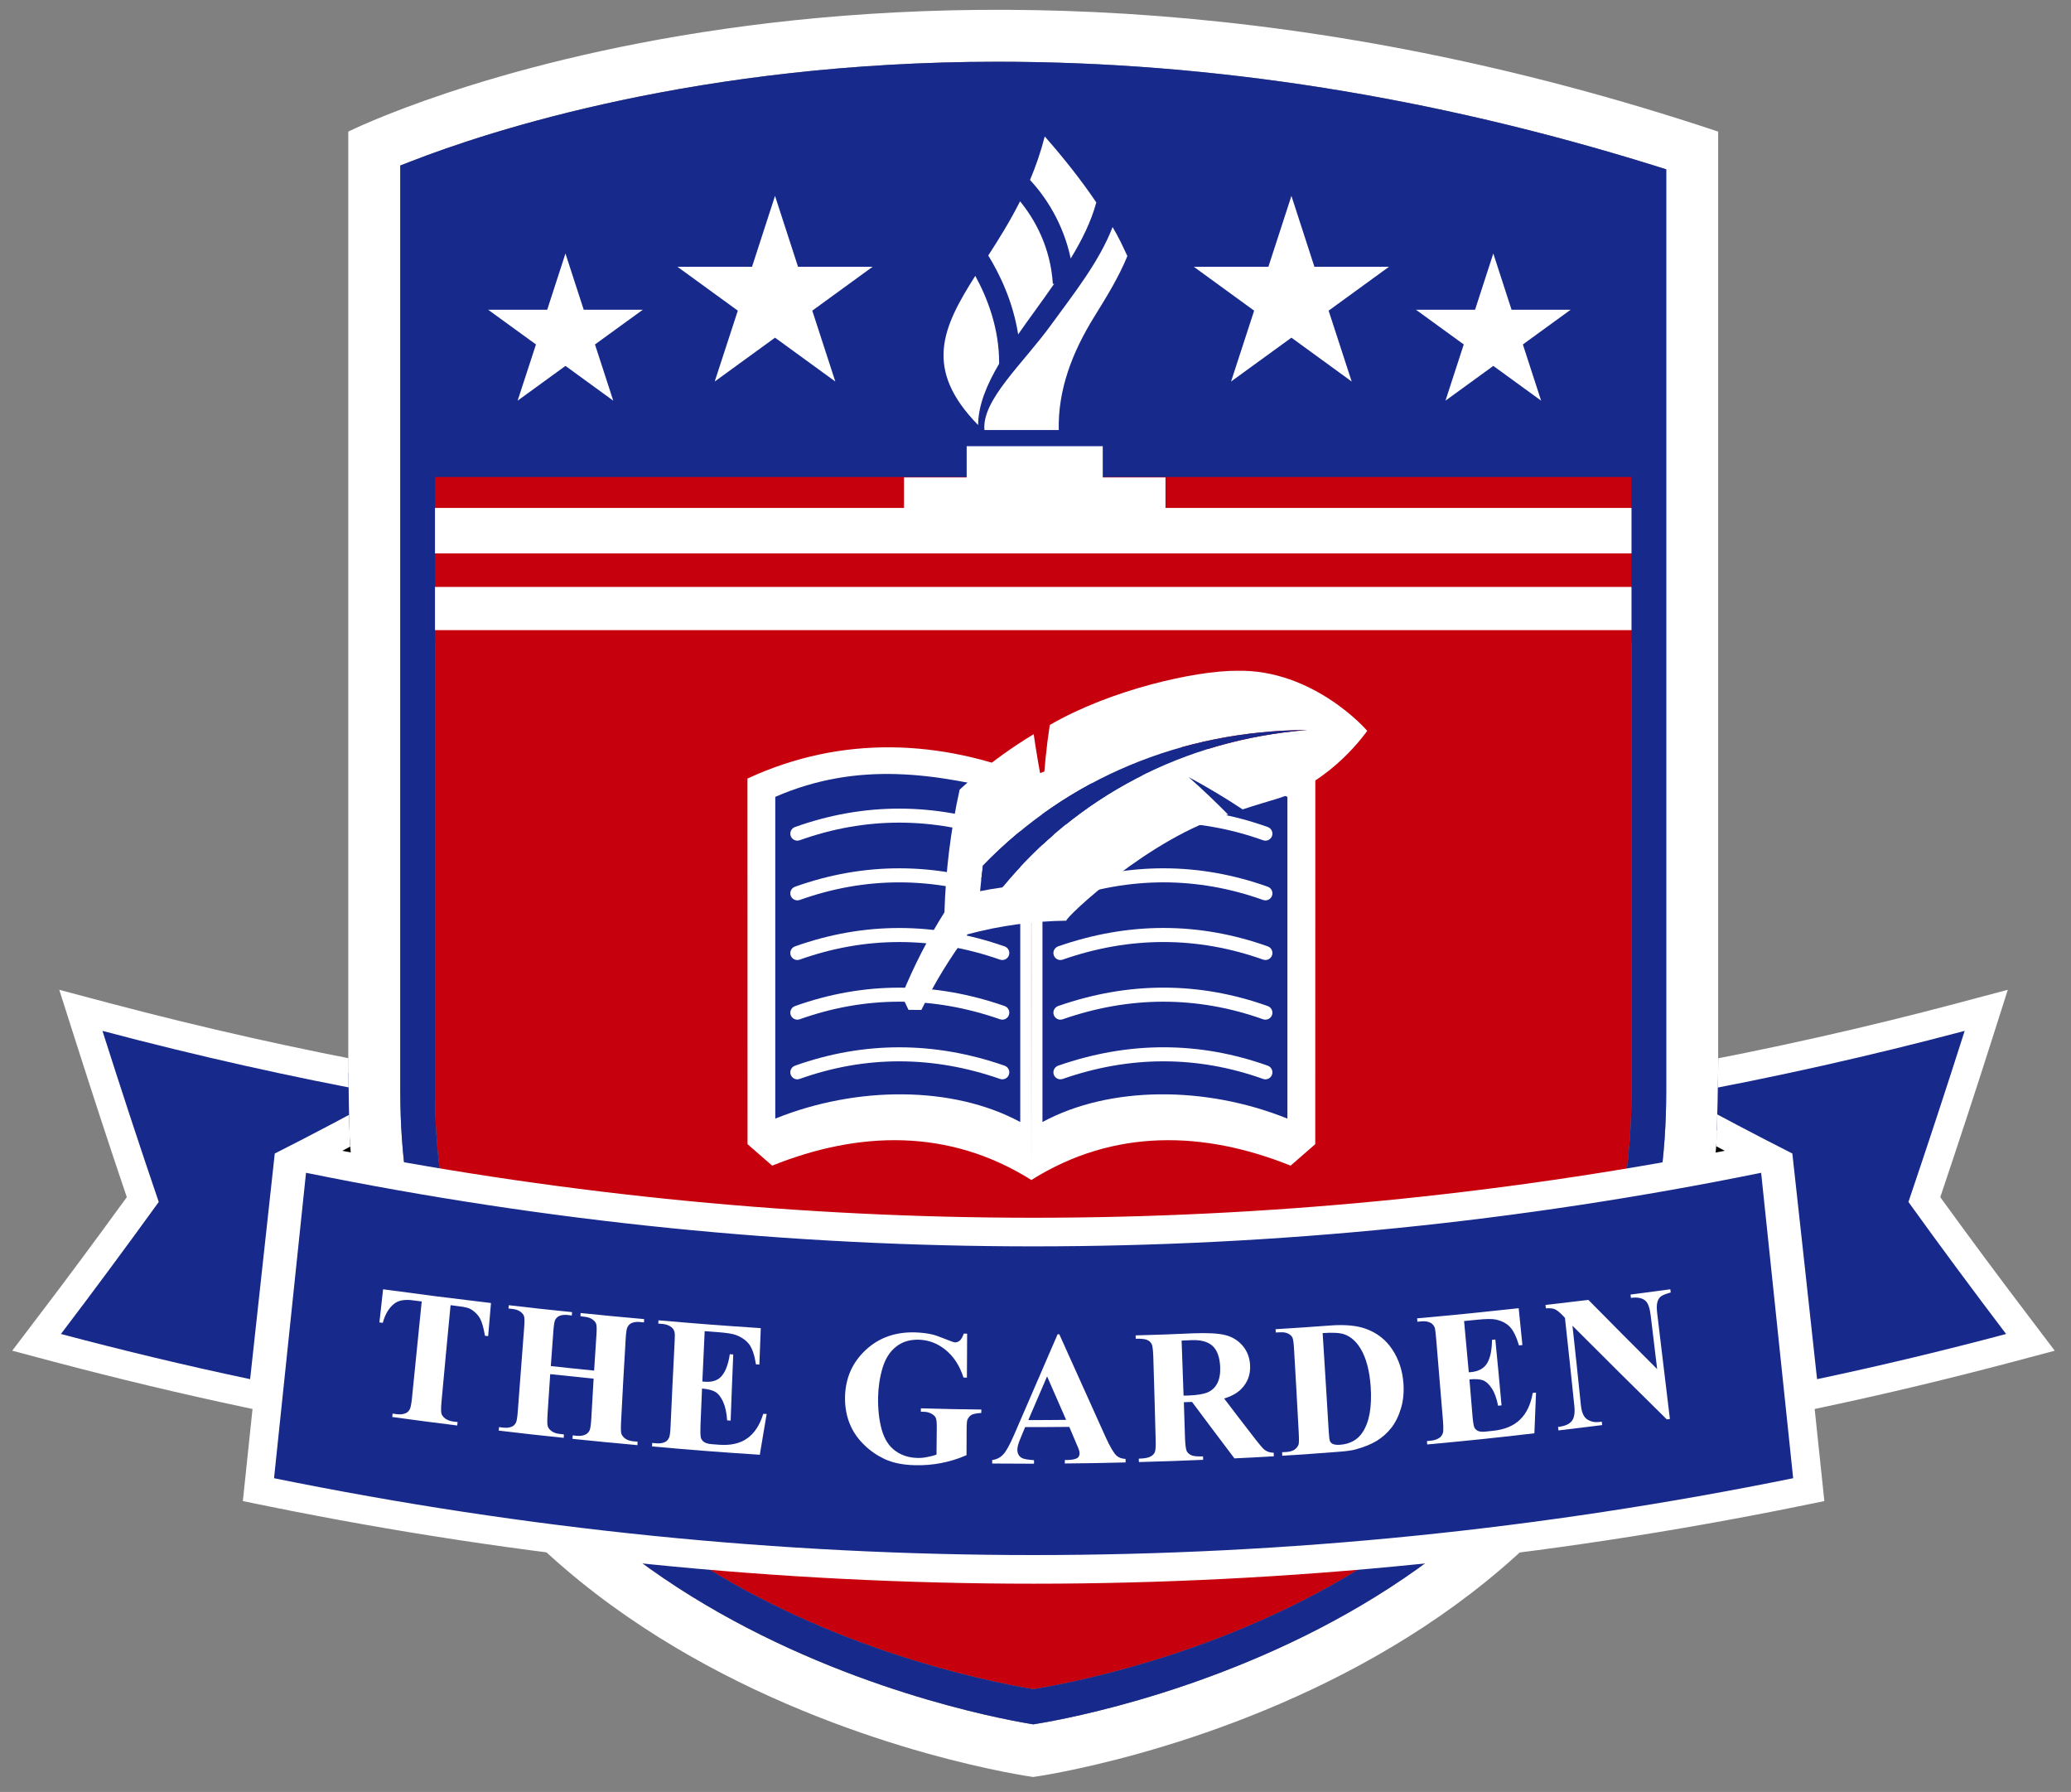
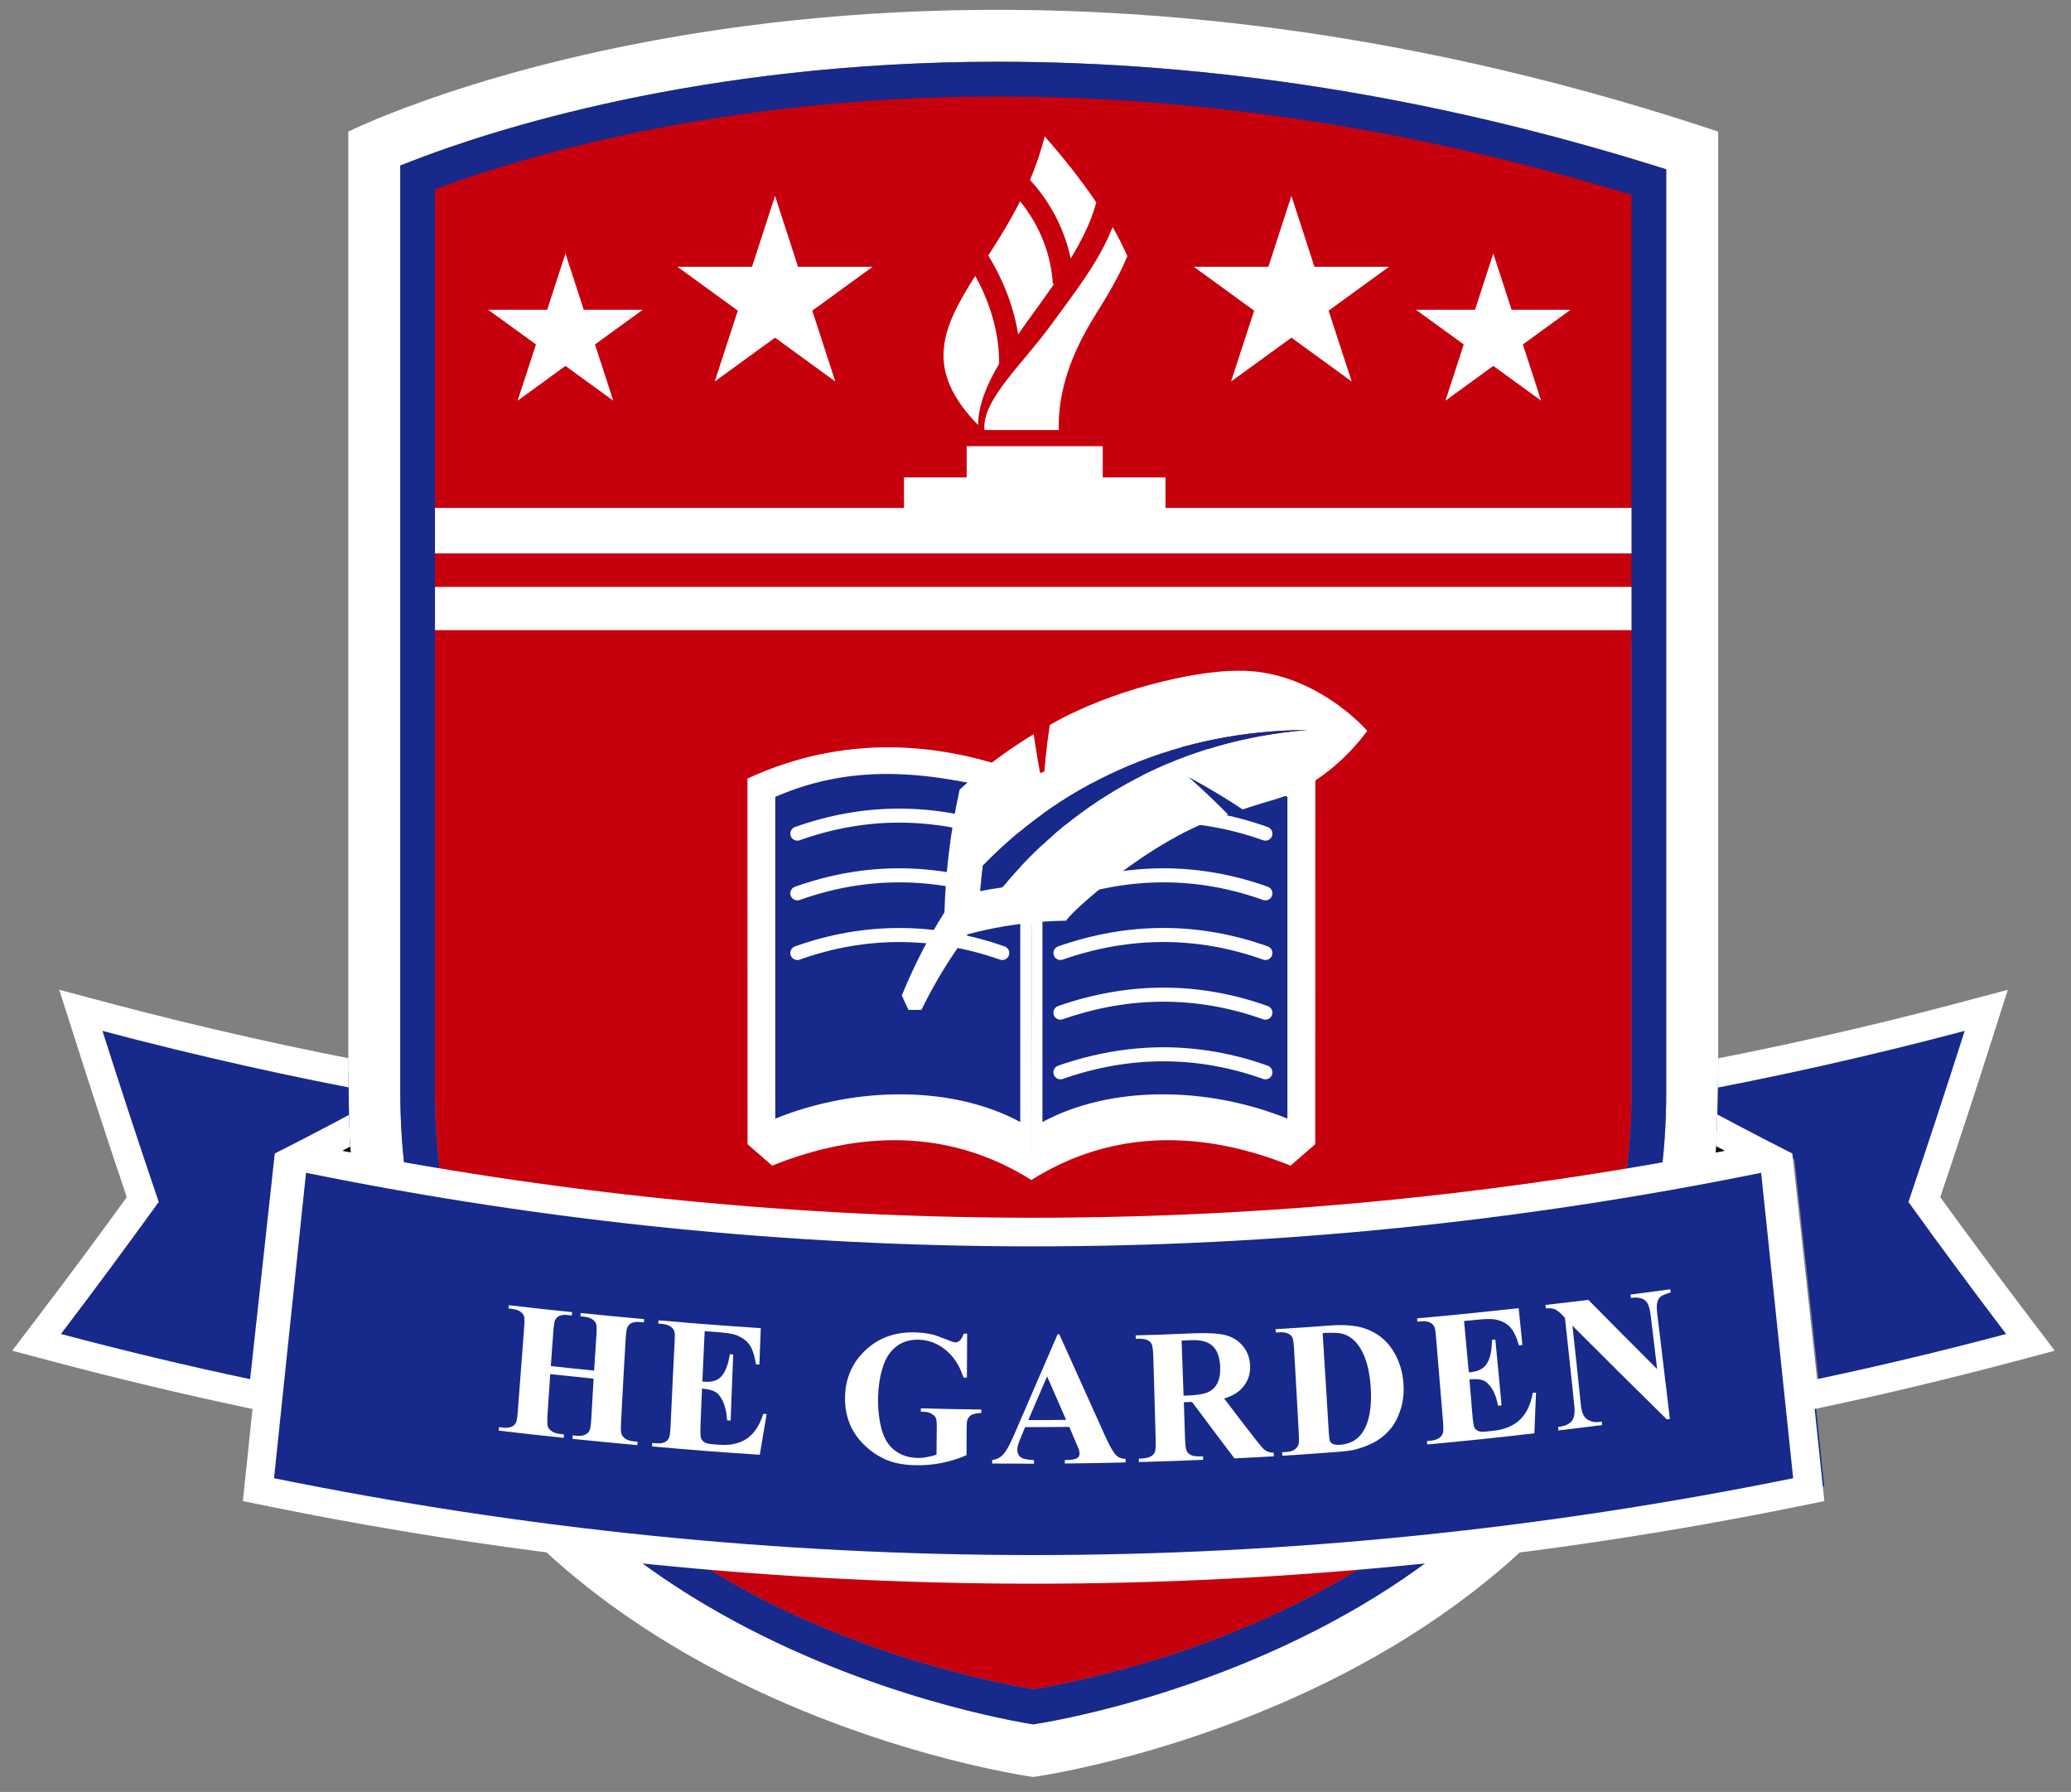
<svg xmlns="http://www.w3.org/2000/svg" xmlns:xlink="http://www.w3.org/1999/xlink" version="1.1" id="Layer_1" x="0px" y="0px" width="89px" height="77px" viewBox="0 0 89 77" enable-background="new 0 0 89 77" xml:space="preserve">
  <rect x="0" y="0" width="89" height="77" fill="#808080" stroke="none" />
  <g>
    <polygon points="73.574,49.077 76.035,50.314 73.4,50.937  " />
    <polygon points="15.282,48.819 12.822,50.052 15.457,50.676  " />
    <path fill="#C7000D" d="M18.693,8.135v38.786c0,20.183,21.132,24.886,25.714,25.665c4.577-0.765,25.706-5.417,25.706-25.665V8.373   c-9.183-2.805-18.343-4.227-27.237-4.227C30.862,4.146,22.251,6.801,18.693,8.135" />
    <path fill="#FFFFFF" d="M14.967,5.655v41.28c0,25.407,29.434,29.423,29.434,29.423s29.437-4.016,29.437-29.437V5.655   C38.515-6.121,14.967,5.655,14.967,5.655 M71.605,46.92c0,22.096-24.305,26.706-27.079,27.156l-0.122,0.021l-0.12-0.021   c-2.771-0.458-27.081-5.128-27.081-27.156V7.112l0.475-0.184c3.3-1.285,12.359-4.275,25.197-4.275c9.216,0,18.702,1.5,28.205,4.459   l0.525,0.164V46.92z" />
    <path fill="#C7000D" d="M71.024,27.596H17.908V7.494c0,0,13.808-4.207,26.165-4.207c11.835,0,26.951,4.207,26.951,4.207V27.596z" />
-     <path fill="#17298B" d="M71.024,20.496H17.908V7.494c0,0,13.808-4.207,26.165-4.207c11.835,0,26.951,4.207,26.951,4.207V20.496z" />
    <rect x="18.042" y="21.826" fill="#FFFFFF" width="52.854" height="1.953" />
    <rect x="18.042" y="25.221" fill="#FFFFFF" width="52.854" height="1.856" />
    <polygon fill="#FFFFFF" points="33.306,8.417 34.295,11.464 37.499,11.464 34.907,13.349 35.897,16.394 33.306,14.51    30.714,16.394 31.707,13.349 29.113,11.464 32.318,11.464  " />
    <polygon fill="#FFFFFF" points="24.3,10.893 25.085,13.309 27.625,13.309 25.569,14.801 26.354,17.217 24.3,15.723 22.244,17.217    23.033,14.801 20.976,13.309 23.516,13.309  " />
    <polygon fill="#FFFFFF" points="64.174,10.893 64.958,13.309 67.498,13.309 65.444,14.801 66.229,17.217 64.174,15.723    62.118,17.217 62.904,14.801 60.848,13.309 63.39,13.309  " />
    <polygon fill="#FFFFFF" points="55.498,8.417 56.486,11.464 59.689,11.464 57.097,13.349 58.088,16.394 55.498,14.51    52.904,16.394 53.896,13.349 51.304,11.464 54.508,11.464  " />
    <path fill="#17298B" d="M44.405,74.097l-0.121-0.021c-2.771-0.458-27.082-5.128-27.082-27.155V7.111l0.475-0.183   c3.3-1.285,12.36-4.275,25.198-4.275c9.215,0,18.702,1.5,28.205,4.458l0.525,0.165v39.645c0,22.095-24.305,26.705-27.08,27.155   L44.405,74.097z M18.693,8.135v38.786c0,20.183,21.132,24.886,25.714,25.665c4.577-0.765,25.706-5.417,25.706-25.665V8.373   c-9.183-2.805-18.343-4.227-27.237-4.227C30.862,4.146,22.251,6.801,18.693,8.135" />
    <polygon fill="#FFFFFF" points="51.745,21.86 50.086,21.86 50.086,20.515 47.39,20.515 47.39,19.173 41.542,19.173 41.542,20.515    38.849,20.515 38.849,21.86 37.189,21.86 37.189,23.582 51.745,23.582  " />
    <path fill="#FFFFFF" d="M47.813,9.757c-0.584,1.509-1.674,2.867-2.636,4.193c-1.207,1.668-2.995,3.244-2.871,4.528h3.193   c-0.037-1.714,0.562-3.312,1.529-4.873c0.55-0.882,1.072-1.743,1.42-2.603C48.251,10.583,48.084,10.212,47.813,9.757" />
    <path fill="#FFFFFF" d="M42.034,18.264c0.005-0.852,0.37-1.732,0.903-2.634c0.012-1.525-0.519-2.857-1.025-3.776   C40.504,14.07,39.673,15.852,42.034,18.264" />
    <path fill="#FFFFFF" d="M44.436,13.412c0.292-0.404,0.585-0.81,0.866-1.218l-0.056,0.004c-0.103-1.591-0.779-2.773-1.409-3.548   c-0.429,0.85-0.906,1.617-1.367,2.328c0.484,0.788,1.061,1.969,1.285,3.39C43.974,14.052,44.202,13.734,44.436,13.412" />
    <path fill="#FFFFFF" d="M47.113,8.699c-0.592-0.877-1.32-1.818-2.216-2.837c-0.17,0.667-0.386,1.286-0.632,1.87   c0.653,0.709,1.42,1.831,1.748,3.375C46.496,10.317,46.892,9.516,47.113,8.699" />
    <path fill="#FFFFFF" d="M32.122,33.455c0,5.462,0,10.306,0.003,15.711c0.261,0.227,0.846,0.739,1.059,0.922   c3.7-1.487,7.583-1.62,11.138,0.617c-0.005-5.842-0.002-11.492,0.002-17.337C40.475,31.808,36.228,31.553,32.122,33.455" />
    <path fill="#17298B" d="M43.845,34.153c-3.648-0.946-6.979-1.454-10.528,0.088v13.826c3.508-1.415,7.634-1.415,10.528,0.146V34.153   z" />
    <path fill="#FFFFFF" d="M34.266,36.123c-0.124,0-0.24-0.077-0.285-0.199c-0.056-0.157,0.026-0.331,0.183-0.386   c2.953-1.055,5.985-1.055,9.008-0.001c0.158,0.056,0.24,0.228,0.185,0.384c-0.054,0.157-0.226,0.241-0.382,0.185   c-2.891-1.009-5.787-1.01-8.608,0C34.333,36.118,34.299,36.123,34.266,36.123" />
    <path fill="#FFFFFF" d="M34.266,38.688c-0.124,0-0.241-0.076-0.285-0.2c-0.056-0.157,0.026-0.329,0.184-0.385   c2.958-1.055,5.99-1.055,9.008,0c0.157,0.055,0.239,0.227,0.184,0.384c-0.054,0.158-0.228,0.239-0.383,0.186   c-2.885-1.009-5.781-1.01-8.607-0.001C34.333,38.683,34.299,38.688,34.266,38.688" />
    <path fill="#FFFFFF" d="M43.073,41.252c-0.033,0-0.066-0.006-0.1-0.017c-2.885-1.007-5.781-1.007-8.607,0   c-0.159,0.056-0.329-0.026-0.386-0.183c-0.055-0.157,0.027-0.33,0.184-0.385c2.959-1.054,5.99-1.054,9.008,0   c0.158,0.055,0.24,0.227,0.185,0.383C43.314,41.175,43.197,41.252,43.073,41.252" />
-     <path fill="#FFFFFF" d="M34.266,43.815c-0.124,0-0.241-0.077-0.285-0.2c-0.056-0.157,0.027-0.328,0.184-0.384   c2.958-1.055,5.989-1.055,9.008-0.001c0.157,0.055,0.239,0.226,0.184,0.384c-0.054,0.156-0.223,0.24-0.383,0.184   c-2.885-1.007-5.781-1.007-8.607,0C34.333,43.811,34.299,43.815,34.266,43.815" />
-     <path fill="#FFFFFF" d="M34.266,46.38c-0.124,0-0.241-0.078-0.285-0.201c-0.056-0.157,0.026-0.329,0.183-0.386   c2.956-1.052,5.986-1.054,9.008,0c0.158,0.055,0.24,0.227,0.185,0.385c-0.054,0.157-0.226,0.239-0.382,0.184   c-2.89-1.008-5.786-1.008-8.608-0.001C34.333,46.374,34.299,46.38,34.266,46.38" />
    <path fill="#FFFFFF" d="M56.525,33.455c0,5.462,0,10.306-0.003,15.711c-0.264,0.227-0.846,0.739-1.06,0.922   c-3.701-1.487-7.583-1.62-11.14,0.617c0.008-5.842,0.004-11.492,0-17.337C48.167,31.808,52.417,31.553,56.525,33.455" />
    <path fill="#17298B" d="M44.799,34.153c3.648-0.946,6.98-1.454,10.527,0.088v13.826c-3.507-1.415-7.635-1.415-10.527,0.146V34.153z   " />
    <path fill="#FFFFFF" d="M45.571,36.123c-0.125,0-0.241-0.077-0.285-0.202c-0.054-0.156,0.029-0.329,0.187-0.384   c3.023-1.055,6.055-1.055,9.008,0.001c0.157,0.056,0.239,0.229,0.183,0.386s-0.228,0.238-0.385,0.182   c-2.819-1.009-5.716-1.009-8.607,0C45.638,36.118,45.605,36.123,45.571,36.123" />
    <path fill="#FFFFFF" d="M45.571,38.688c-0.125,0-0.24-0.078-0.285-0.201c-0.054-0.157,0.029-0.329,0.187-0.384   c3.018-1.056,6.049-1.056,9.008,0c0.157,0.057,0.239,0.229,0.183,0.385c-0.055,0.157-0.228,0.239-0.385,0.183   c-2.826-1.01-5.722-1.007-8.606,0.001C45.638,38.683,45.605,38.688,45.571,38.688" />
    <path fill="#FFFFFF" d="M45.571,41.252c-0.125,0-0.24-0.078-0.285-0.203c-0.054-0.156,0.029-0.328,0.187-0.383   c3.018-1.055,6.049-1.055,9.008,0c0.157,0.055,0.239,0.228,0.183,0.385c-0.055,0.157-0.228,0.239-0.385,0.183   c-2.827-1.007-5.722-1.007-8.607,0C45.638,41.247,45.605,41.252,45.571,41.252" />
    <path fill="#FFFFFF" d="M54.379,43.815c-0.034,0-0.068-0.005-0.101-0.017c-2.827-1.007-5.722-1.006-8.607,0   c-0.157,0.057-0.329-0.027-0.385-0.184c-0.054-0.158,0.029-0.329,0.186-0.384c3.019-1.054,6.05-1.056,9.009,0.001   c0.156,0.056,0.238,0.228,0.183,0.384C54.62,43.739,54.503,43.815,54.379,43.815" />
    <path fill="#FFFFFF" d="M54.379,46.38c-0.034,0-0.068-0.006-0.102-0.019c-2.822-1.007-5.717-1.008-8.606,0.001   c-0.157,0.055-0.329-0.027-0.385-0.184c-0.054-0.158,0.029-0.33,0.187-0.385c3.021-1.055,6.053-1.054,9.008,0   c0.157,0.057,0.238,0.229,0.183,0.386C54.619,46.303,54.503,46.38,54.379,46.38" />
    <path fill="#FFFFFF" d="M40.587,39.204L40.587,39.204l-0.002,0.002c-0.7,1.108-1.313,2.298-1.83,3.57   c0.094,0.209,0.189,0.418,0.287,0.618c0.186-0.001,0.37,0,0.554,0.003c0.573-1.173,1.237-2.256,1.979-3.248   c1.415-0.382,2.849-0.568,4.252-0.587c-0.089-0.099,3.62-3.598,6.95-4.56c-0.544-0.553-1.109-1.089-1.697-1.611   c0.797,0.43,1.575,0.892,2.321,1.389c0.57-0.188,1.071-0.334,1.439-0.445c2.421-0.73,3.891-2.909,3.915-2.926   c0.049,0.033-2.29-2.68-5.626-2.585c-1.759-0.002-5.398,0.808-8.015,2.329c-0.142,0.913-0.232,1.833-0.286,2.75   c-0.157-0.779-0.291-1.564-0.406-2.354c-1.918,1.153-3.179,2.391-3.182,2.382C40.853,35.674,40.639,37.443,40.587,39.204    M42.241,37.196c3.636-3.754,8.519-5.797,13.936-5.828c-5.327,0.432-9.886,2.859-13.104,6.765   c-0.321,0.043-0.638,0.098-0.955,0.161C42.152,37.926,42.195,37.561,42.241,37.196" />
    <path fill="#17298B" d="M42.241,37.196c3.636-3.754,8.519-5.797,13.936-5.828c-5.327,0.432-9.886,2.859-13.104,6.765   c-0.321,0.043-0.638,0.098-0.955,0.161C42.152,37.926,42.195,37.561,42.241,37.196" />
    <g>
      <defs>
        <path id="SVGID_1_" d="M73.869,43.588c0,0-0.058,5.454-0.135,5.878l-58.685-0.212c0,0-0.084-1.271-0.079-4.887     c0.006-1.763-17.056-3.629-17.056-3.629l0.518,22.138l28.362,7.208l43.967-0.729l19.13-8.97l0.519-10.214l-3.683-9.538     L73.869,43.588z" />
      </defs>
      <clipPath id="SVGID_2_">
        <use xlink:href="#SVGID_1_" overflow="visible" />
      </clipPath>
-       <path clip-path="url(#SVGID_2_)" fill="#17298B" d="M44.418,67.434c-10.927,0-21.95-1.114-32.764-3.312l-0.548-0.112l1.483-14.15    c-0.07,0.034-0.138,0.07-0.207,0.105l-0.245,2.231c-0.259,2.379-0.521,4.754-0.777,7.135l-0.074,0.676l-0.665-0.141    c-2.667-0.563-5.413-1.221-8.163-1.95l-0.889-0.235l0.557-0.732c1.261-1.657,2.574-3.427,4.008-5.404    c-0.753-2.215-1.513-4.529-2.32-7.061l-0.34-1.07l1.085,0.288c3.999,1.061,8.09,1.98,12.166,2.729l1.707,0.315l-1.524,0.831    c-1.444,0.787-2.771,1.489-4.032,2.135l0.396,0.082c10.278,2.089,20.757,3.148,31.143,3.148s20.866-1.059,31.145-3.148    l0.397-0.082c-1.318-0.675-2.67-1.393-4.032-2.135l-1.524-0.832l1.708-0.314c4.065-0.747,8.157-1.665,12.164-2.729l1.085-0.288    l-0.341,1.07c-0.722,2.263-1.481,4.577-2.319,7.061c1.246,1.726,2.592,3.543,4.005,5.406l0.554,0.73l-0.886,0.235    c-2.739,0.727-5.482,1.383-8.157,1.95l-0.665,0.141l-0.073-0.677c-0.209-1.95-0.424-3.898-0.638-5.847l-0.386-3.519    c-0.069-0.034-0.137-0.07-0.205-0.104l1.482,14.15l-0.547,0.112C66.369,66.32,55.343,67.434,44.418,67.434" />
+       <path clip-path="url(#SVGID_2_)" fill="#17298B" d="M44.418,67.434c-10.927,0-21.95-1.114-32.764-3.312l-0.548-0.112l1.483-14.15    c-0.07,0.034-0.138,0.07-0.207,0.105l-0.245,2.231c-0.259,2.379-0.521,4.754-0.777,7.135l-0.074,0.676l-0.665-0.141    c-2.667-0.563-5.413-1.221-8.163-1.95l-0.889-0.235l0.557-0.732c1.261-1.657,2.574-3.427,4.008-5.404    c-0.753-2.215-1.513-4.529-2.32-7.061l-0.34-1.07l1.085,0.288c3.999,1.061,8.09,1.98,12.166,2.729l1.707,0.315l-1.524,0.831    c-1.444,0.787-2.771,1.489-4.032,2.135l0.396,0.082c10.278,2.089,20.757,3.148,31.143,3.148s20.866-1.059,31.145-3.148    l0.397-0.082c-1.318-0.675-2.67-1.393-4.032-2.135l-1.524-0.832l1.708-0.314c4.065-0.747,8.157-1.665,12.164-2.729l1.085-0.288    l-0.341,1.07c-0.722,2.263-1.481,4.577-2.319,7.061c1.246,1.726,2.592,3.543,4.005,5.406l0.554,0.73l-0.886,0.235    c-2.739,0.727-5.482,1.383-8.157,1.95l-0.073-0.677c-0.209-1.95-0.424-3.898-0.638-5.847l-0.386-3.519    c-0.069-0.034-0.137-0.07-0.205-0.104l1.482,14.15l-0.547,0.112C66.369,66.32,55.343,67.434,44.418,67.434" />
      <path clip-path="url(#SVGID_2_)" fill="#FFFFFF" d="M84.431,44.297c-0.782,2.454-1.59,4.907-2.417,7.352    c1.373,1.908,2.777,3.802,4.197,5.673c-2.696,0.717-5.405,1.367-8.124,1.941c-0.348-3.235-0.709-6.461-1.062-9.696    c-1.615-0.818-3.218-1.665-4.807-2.531C76.311,46.284,80.375,45.373,84.431,44.297 M4.403,44.297    c4.057,1.076,8.127,1.987,12.212,2.739c-1.59,0.866-3.187,1.713-4.807,2.531c-0.355,3.235-0.709,6.461-1.059,9.696    c-2.721-0.574-5.43-1.224-8.131-1.941c1.425-1.872,2.823-3.766,4.204-5.673C5.988,49.204,5.184,46.75,4.403,44.297 M75.684,50.395    c0.458,4.375,0.917,8.748,1.376,13.124c-10.825,2.201-21.732,3.302-32.642,3.302c-10.908,0-21.817-1.101-32.641-3.302    c0.458-4.376,0.915-8.749,1.374-13.124c10.367,2.108,20.816,3.162,31.266,3.162C54.866,53.556,65.316,52.503,75.684,50.395     M86.284,42.531l-2.168,0.577c-3.991,1.06-8.068,1.973-12.119,2.718l-3.413,0.627l3.047,1.663    c0.835,0.457,1.668,0.901,2.491,1.334c-9.816,1.909-19.802,2.877-29.706,2.877c-9.903,0-19.889-0.968-29.705-2.877    c0.797-0.418,1.623-0.862,2.49-1.334l3.051-1.66l-3.416-0.63c-4.059-0.748-8.138-1.663-12.121-2.718l-2.168-0.576l0.682,2.139    c0.771,2.421,1.5,4.644,2.22,6.771c-1.357,1.868-2.607,3.554-3.813,5.134L0.525,58.04l1.778,0.472    c2.76,0.731,5.517,1.39,8.193,1.956l0.356,0.077l-0.299,2.846l-0.117,1.111l1.096,0.223c10.853,2.207,21.917,3.327,32.886,3.327    s22.033-1.12,32.887-3.327l1.095-0.223l-0.116-1.111l-0.3-2.846l0.358-0.077c2.685-0.568,5.438-1.227,8.186-1.956l1.773-0.472    l-1.108-1.462c-1.341-1.765-2.62-3.491-3.811-5.135c0.799-2.375,1.528-4.596,2.22-6.771L86.284,42.531z" />
-       <path clip-path="url(#SVGID_2_)" fill="#FFFFFF" d="M21.1,55.991c-0.049,0.567-0.072,0.851-0.122,1.422    c-0.057-0.004-0.084-0.008-0.137-0.014c-0.057-0.34-0.128-0.589-0.212-0.744c-0.087-0.157-0.216-0.284-0.38-0.389    c-0.094-0.059-0.26-0.104-0.501-0.132c-0.153-0.019-0.233-0.031-0.385-0.05c-0.156,1.626-0.234,2.454-0.388,4.132    c-0.026,0.281-0.026,0.458-0.001,0.534c0.021,0.073,0.078,0.143,0.159,0.206c0.084,0.062,0.201,0.108,0.353,0.129    c0.07,0.006,0.105,0.011,0.179,0.019c-0.005,0.064-0.009,0.092-0.016,0.15c-1.114-0.139-1.674-0.212-2.792-0.366    c0.008-0.059,0.012-0.087,0.016-0.146c0.072,0.009,0.108,0.013,0.179,0.025c0.153,0.021,0.282,0.002,0.381-0.041    c0.069-0.029,0.132-0.083,0.177-0.171c0.038-0.062,0.069-0.229,0.097-0.503c0.166-1.674,0.249-2.501,0.416-4.127    c-0.151-0.021-0.225-0.029-0.375-0.049c-0.346-0.047-0.606-0.001-0.781,0.126c-0.243,0.179-0.415,0.458-0.516,0.84    c-0.059-0.006-0.089-0.011-0.146-0.017c0.062-0.574,0.094-0.857,0.158-1.424C18.312,55.652,19.24,55.77,21.1,55.991" />
      <path clip-path="url(#SVGID_2_)" fill="#FFFFFF" d="M23.645,59.047c-0.044,0.678-0.068,1.022-0.113,1.707    c-0.018,0.287-0.018,0.464,0.009,0.537c0.023,0.076,0.08,0.144,0.164,0.205c0.085,0.062,0.204,0.106,0.351,0.121    c0.071,0.009,0.106,0.013,0.177,0.02c-0.003,0.062-0.006,0.089-0.007,0.148c-1.116-0.116-1.675-0.179-2.793-0.312    c0.005-0.061,0.007-0.088,0.014-0.149c0.069,0.01,0.106,0.014,0.176,0.021c0.156,0.02,0.284-0.001,0.38-0.045    c0.071-0.03,0.129-0.091,0.174-0.177c0.029-0.06,0.058-0.232,0.077-0.51c0.107-1.445,0.163-2.16,0.27-3.549    c0.021-0.272,0.019-0.437-0.004-0.505c-0.023-0.072-0.074-0.135-0.157-0.195c-0.08-0.062-0.195-0.101-0.342-0.118    c-0.066-0.008-0.103-0.013-0.169-0.02c0.002-0.056,0.009-0.083,0.012-0.141c1.086,0.127,1.629,0.187,2.721,0.297    c-0.004,0.06-0.008,0.086-0.013,0.145c-0.068-0.008-0.103-0.014-0.174-0.021c-0.148-0.017-0.273,0.001-0.368,0.043    c-0.068,0.031-0.127,0.088-0.173,0.168c-0.03,0.06-0.058,0.22-0.077,0.484c-0.045,0.6-0.066,0.898-0.109,1.499    c0.745,0.083,1.115,0.12,1.861,0.195c0.039-0.604,0.059-0.904,0.097-1.501c0.02-0.269,0.016-0.438-0.011-0.509    c-0.023-0.07-0.077-0.131-0.163-0.193c-0.083-0.058-0.196-0.097-0.343-0.111c-0.065-0.006-0.099-0.013-0.168-0.021    c0.001-0.054,0.005-0.079,0.007-0.139c1.089,0.112,1.636,0.162,2.73,0.261c-0.003,0.058-0.003,0.084-0.007,0.144    c-0.069-0.006-0.103-0.015-0.17-0.019c-0.156-0.015-0.278,0.008-0.374,0.051c-0.065,0.031-0.123,0.087-0.167,0.172    c-0.032,0.059-0.059,0.22-0.074,0.485c-0.083,1.395-0.124,2.111-0.198,3.561c-0.015,0.286-0.012,0.466,0.015,0.539    c0.026,0.074,0.08,0.142,0.165,0.205c0.087,0.061,0.208,0.101,0.355,0.115c0.07,0.006,0.105,0.006,0.172,0.012    c-0.001,0.062-0.001,0.09-0.005,0.152c-1.115-0.104-1.674-0.155-2.792-0.271c0.005-0.062,0.007-0.089,0.011-0.151    c0.07,0.007,0.103,0.011,0.173,0.02c0.159,0.015,0.285-0.009,0.377-0.055c0.068-0.032,0.131-0.09,0.175-0.179    c0.03-0.063,0.057-0.232,0.074-0.512c0.038-0.686,0.058-1.027,0.099-1.709C24.761,59.166,24.39,59.126,23.645,59.047" />
      <path clip-path="url(#SVGID_2_)" fill="#FFFFFF" d="M30.283,57.2c-0.04,0.86-0.06,1.293-0.1,2.165    c0.041,0.004,0.063,0.004,0.104,0.008c0.337,0.025,0.584-0.063,0.743-0.265c0.162-0.2,0.272-0.508,0.333-0.918    c0.06,0.005,0.086,0.008,0.148,0.013c-0.048,1.118-0.069,1.685-0.112,2.841c-0.061-0.003-0.093-0.009-0.151-0.012    c-0.021-0.321-0.077-0.578-0.168-0.787c-0.094-0.208-0.205-0.354-0.336-0.432c-0.129-0.078-0.322-0.125-0.575-0.147    c-0.026,0.621-0.038,0.928-0.065,1.553c-0.01,0.307-0.004,0.496,0.017,0.566c0.022,0.07,0.066,0.128,0.131,0.175    c0.067,0.051,0.178,0.084,0.332,0.096c0.126,0.01,0.192,0.017,0.319,0.025c0.5,0.036,0.905-0.056,1.212-0.277    c0.31-0.22,0.538-0.571,0.685-1.051c0.06,0.001,0.089,0.003,0.146,0.006c-0.118,0.697-0.176,1.05-0.294,1.752    c-1.855-0.121-2.78-0.193-4.631-0.358c0.006-0.058,0.006-0.088,0.008-0.149c0.07,0.006,0.107,0.009,0.178,0.015    c0.153,0.014,0.281-0.01,0.378-0.059c0.069-0.032,0.125-0.094,0.168-0.183c0.029-0.061,0.054-0.233,0.065-0.511    c0.067-1.453,0.1-2.169,0.172-3.567c0.012-0.241,0.015-0.39,0-0.443c-0.016-0.092-0.063-0.166-0.131-0.222    c-0.093-0.077-0.223-0.13-0.393-0.145c-0.072-0.007-0.107-0.008-0.177-0.014c0.003-0.059,0.005-0.083,0.009-0.141    c1.758,0.152,2.634,0.219,4.396,0.337c-0.023,0.624-0.035,0.934-0.061,1.564c-0.058-0.004-0.088-0.004-0.146-0.008    c-0.061-0.391-0.157-0.676-0.284-0.851c-0.131-0.176-0.322-0.311-0.565-0.406c-0.143-0.056-0.413-0.099-0.811-0.129    C30.609,57.225,30.502,57.217,30.283,57.2" />
      <path clip-path="url(#SVGID_2_)" fill="#FFFFFF" d="M41.562,57.308c-0.002,0.752-0.005,1.13-0.01,1.89    c-0.058-0.001-0.087-0.004-0.146-0.004c-0.17-0.526-0.432-0.917-0.778-1.195c-0.345-0.278-0.726-0.418-1.14-0.432    c-0.392-0.008-0.724,0.091-0.988,0.308c-0.268,0.213-0.46,0.522-0.577,0.921c-0.119,0.401-0.178,0.811-0.188,1.24    c-0.008,0.526,0.044,0.993,0.157,1.397c0.114,0.402,0.305,0.707,0.575,0.904c0.27,0.198,0.586,0.303,0.962,0.311    c0.125,0.004,0.261-0.007,0.395-0.035c0.141-0.025,0.281-0.056,0.422-0.109c0.005-0.461,0.006-0.694,0.011-1.153    c0.002-0.217-0.011-0.356-0.04-0.42c-0.026-0.066-0.087-0.125-0.177-0.177c-0.089-0.053-0.2-0.085-0.329-0.089    c-0.054-0.001-0.085-0.001-0.139-0.004c0-0.058,0.003-0.085,0.003-0.145c1.038,0.029,1.56,0.041,2.598,0.052    c-0.003,0.062-0.003,0.088-0.003,0.147c-0.195,0.013-0.333,0.039-0.412,0.079c-0.076,0.042-0.135,0.11-0.181,0.204    c-0.021,0.052-0.035,0.177-0.036,0.38c0,0.457-0.003,0.689-0.005,1.151c-0.346,0.152-0.705,0.264-1.076,0.337    c-0.374,0.073-0.762,0.106-1.159,0.094c-0.511-0.013-0.933-0.103-1.269-0.256c-0.334-0.157-0.63-0.358-0.88-0.603    c-0.255-0.245-0.451-0.516-0.588-0.813c-0.176-0.38-0.257-0.804-0.249-1.264c0.019-0.819,0.318-1.483,0.891-2.017    c0.568-0.528,1.274-0.777,2.119-0.754c0.262,0.008,0.499,0.037,0.709,0.083c0.114,0.024,0.299,0.085,0.553,0.188    c0.256,0.104,0.404,0.158,0.455,0.158c0.072,0.001,0.142-0.022,0.203-0.076c0.063-0.051,0.12-0.154,0.173-0.301    C41.476,57.307,41.507,57.307,41.562,57.308" />
      <path clip-path="url(#SVGID_2_)" fill="#FFFFFF" d="M45.952,61.314c-0.76,0.008-1.138,0.008-1.897,0.008    c-0.086,0.212-0.132,0.321-0.223,0.536c-0.073,0.18-0.112,0.328-0.112,0.443c0.002,0.156,0.067,0.275,0.188,0.345    c0.07,0.044,0.248,0.079,0.528,0.098v0.152c-0.717,0-1.077-0.002-1.797-0.008v-0.149c0.194-0.027,0.356-0.11,0.478-0.247    c0.125-0.131,0.278-0.412,0.46-0.83c0.756-1.746,1.133-2.613,1.873-4.328h0.073c0.79,1.749,1.184,2.637,1.99,4.418    c0.195,0.424,0.35,0.691,0.472,0.8c0.093,0.082,0.222,0.132,0.385,0.138c0.001,0.061,0.002,0.093,0.003,0.151    c-1.043,0.027-1.567,0.035-2.613,0.045v-0.15h0.108c0.209-0.004,0.359-0.034,0.444-0.095c0.054-0.044,0.083-0.111,0.081-0.192    c0-0.051-0.014-0.098-0.027-0.15c-0.006-0.022-0.045-0.125-0.125-0.301C46.13,61.723,46.067,61.587,45.952,61.314 M45.816,61.012    c-0.328-0.75-0.494-1.125-0.818-1.868c-0.323,0.746-0.483,1.123-0.808,1.877C44.839,61.021,45.166,61.019,45.816,61.012" />
      <path clip-path="url(#SVGID_2_)" fill="#FFFFFF" d="M50.876,60.254c0.019,0.613,0.03,0.921,0.049,1.535    c0.012,0.299,0.035,0.488,0.073,0.562c0.039,0.078,0.104,0.137,0.195,0.179c0.09,0.043,0.261,0.062,0.507,0.051    c0.002,0.061,0.004,0.087,0.004,0.148c-1.102,0.046-1.655,0.068-2.76,0.096c-0.003-0.06-0.003-0.086-0.005-0.146    c0.25-0.006,0.418-0.04,0.507-0.092c0.088-0.047,0.149-0.108,0.183-0.188c0.032-0.077,0.045-0.268,0.034-0.565    c-0.036-1.421-0.058-2.131-0.101-3.536c-0.01-0.29-0.033-0.47-0.069-0.541c-0.038-0.076-0.1-0.136-0.188-0.176    c-0.091-0.043-0.255-0.062-0.496-0.054c-0.004-0.059-0.005-0.085-0.006-0.145c0.98-0.026,1.47-0.043,2.451-0.088    c0.633-0.026,1.102,0,1.399,0.075c0.3,0.074,0.548,0.224,0.747,0.456c0.197,0.23,0.306,0.516,0.322,0.841    c0.021,0.402-0.105,0.735-0.376,1.015c-0.17,0.176-0.42,0.316-0.739,0.414c0.541,0.712,0.813,1.066,1.365,1.779    c0.182,0.231,0.306,0.379,0.381,0.433c0.109,0.077,0.24,0.118,0.381,0.116c0.003,0.063,0.007,0.092,0.01,0.154    c-0.679,0.04-1.016,0.059-1.695,0.09c-0.732-0.969-1.1-1.456-1.823-2.426C51.083,60.247,51.014,60.25,50.876,60.254     M50.779,57.606c0.036,0.943,0.051,1.412,0.084,2.364c0.093-0.002,0.135-0.002,0.224-0.005c0.367-0.015,0.637-0.061,0.813-0.136    c0.179-0.077,0.316-0.204,0.412-0.388c0.095-0.181,0.137-0.42,0.125-0.705c-0.019-0.411-0.125-0.71-0.322-0.896    c-0.197-0.186-0.502-0.27-0.919-0.253C51.032,57.594,50.947,57.6,50.779,57.606" />
      <path clip-path="url(#SVGID_2_)" fill="#FFFFFF" d="M55.104,62.554c-0.001-0.062-0.003-0.094-0.005-0.154    c0.071-0.005,0.108-0.005,0.177-0.007c0.156-0.011,0.273-0.045,0.354-0.101c0.08-0.056,0.141-0.131,0.174-0.218    c0.02-0.056,0.023-0.227,0.008-0.514c-0.077-1.428-0.116-2.146-0.2-3.572c-0.016-0.277-0.038-0.449-0.073-0.517    c-0.034-0.065-0.094-0.124-0.184-0.167c-0.087-0.046-0.207-0.062-0.354-0.054c-0.069,0.005-0.104,0.005-0.175,0.007    c-0.002-0.06-0.002-0.083-0.009-0.141c0.945-0.058,1.413-0.09,2.35-0.159c0.626-0.047,1.137-0.001,1.529,0.142    c0.482,0.174,0.861,0.471,1.135,0.886c0.278,0.417,0.443,0.914,0.481,1.46c0.026,0.379-0.005,0.732-0.104,1.063    c-0.098,0.331-0.234,0.608-0.409,0.836c-0.179,0.229-0.388,0.417-0.63,0.567c-0.244,0.147-0.543,0.27-0.902,0.368    c-0.158,0.046-0.413,0.081-0.758,0.106C56.549,62.46,56.067,62.492,55.104,62.554 M56.84,57.284    c0.106,1.688,0.161,2.538,0.262,4.235c0.014,0.227,0.031,0.365,0.055,0.415c0.025,0.049,0.064,0.086,0.113,0.11    c0.074,0.034,0.178,0.049,0.315,0.039c0.437-0.033,0.764-0.217,0.974-0.542c0.288-0.438,0.402-1.083,0.346-1.943    c-0.045-0.689-0.197-1.259-0.439-1.653c-0.19-0.311-0.421-0.511-0.695-0.608C57.58,57.269,57.268,57.252,56.84,57.284" />
      <path clip-path="url(#SVGID_2_)" fill="#FFFFFF" d="M62.918,56.765c0.081,0.876,0.122,1.317,0.202,2.203    c0.043-0.004,0.063-0.005,0.105-0.008c0.334-0.036,0.567-0.172,0.696-0.404c0.13-0.232,0.193-0.558,0.196-0.981    c0.056-0.009,0.088-0.011,0.144-0.015c0.111,1.132,0.165,1.701,0.267,2.829c-0.059,0.006-0.09,0.008-0.148,0.016    c-0.061-0.305-0.145-0.549-0.263-0.732c-0.12-0.188-0.247-0.306-0.386-0.361c-0.137-0.05-0.332-0.062-0.583-0.038    c0.054,0.605,0.077,0.907,0.127,1.515c0.024,0.301,0.054,0.484,0.084,0.547c0.029,0.064,0.082,0.115,0.151,0.149    c0.074,0.036,0.186,0.048,0.336,0.031c0.128-0.012,0.193-0.021,0.319-0.034c0.499-0.052,0.885-0.214,1.16-0.484    c0.277-0.268,0.458-0.648,0.543-1.143c0.058-0.004,0.084-0.01,0.142-0.015c-0.028,0.696-0.044,1.048-0.071,1.749    c-1.841,0.214-2.761,0.309-4.607,0.48c-0.005-0.058-0.008-0.086-0.009-0.146c0.069-0.005,0.103-0.01,0.174-0.017    c0.156-0.016,0.277-0.063,0.369-0.128c0.061-0.042,0.11-0.112,0.143-0.203c0.019-0.067,0.024-0.238,0.003-0.511    c-0.115-1.42-0.175-2.136-0.296-3.562c-0.023-0.244-0.041-0.397-0.058-0.448c-0.034-0.09-0.089-0.158-0.163-0.202    c-0.102-0.062-0.24-0.089-0.407-0.073c-0.073,0.008-0.109,0.008-0.177,0.016c-0.004-0.056-0.006-0.085-0.011-0.145    c1.748-0.158,2.623-0.247,4.364-0.437c0.065,0.63,0.097,0.948,0.161,1.584c-0.06,0.006-0.091,0.008-0.148,0.015    c-0.113-0.382-0.246-0.646-0.397-0.804c-0.151-0.152-0.354-0.253-0.606-0.308c-0.149-0.032-0.422-0.029-0.817,0.012    C63.242,56.734,63.132,56.745,62.918,56.765" />
      <path clip-path="url(#SVGID_2_)" fill="#FFFFFF" d="M68.26,55.857c1.178,1.192,1.769,1.789,2.955,2.973    c-0.111-0.921-0.166-1.383-0.276-2.295c-0.039-0.32-0.109-0.528-0.212-0.627c-0.137-0.132-0.352-0.178-0.639-0.137    c-0.006-0.057-0.01-0.086-0.017-0.143c0.682-0.091,1.027-0.133,1.711-0.227c0.005,0.057,0.008,0.081,0.016,0.137    c-0.215,0.06-0.358,0.119-0.427,0.173c-0.07,0.057-0.119,0.138-0.147,0.247c-0.033,0.109-0.033,0.285,0,0.535    c0.216,1.774,0.323,2.673,0.539,4.48c-0.057,0.007-0.079,0.013-0.131,0.02c-1.634-1.613-2.442-2.407-4.056-4.026    c0.149,1.368,0.222,2.055,0.363,3.424c0.033,0.312,0.128,0.514,0.279,0.605c0.151,0.095,0.316,0.13,0.494,0.107    c0.051-0.005,0.076-0.008,0.125-0.013c0.008,0.057,0.011,0.084,0.015,0.146c-0.749,0.096-1.127,0.138-1.879,0.229    c-0.006-0.059-0.009-0.085-0.016-0.147c0.293-0.037,0.488-0.123,0.591-0.258c0.104-0.133,0.139-0.345,0.11-0.632    c-0.158-1.52-0.239-2.282-0.405-3.8c-0.048-0.053-0.077-0.078-0.127-0.132c-0.125-0.128-0.234-0.208-0.322-0.245    c-0.087-0.033-0.21-0.043-0.369-0.031c-0.008-0.058-0.014-0.085-0.019-0.145C67.155,55.991,67.523,55.946,68.26,55.857" />
    </g>
  </g>
</svg>